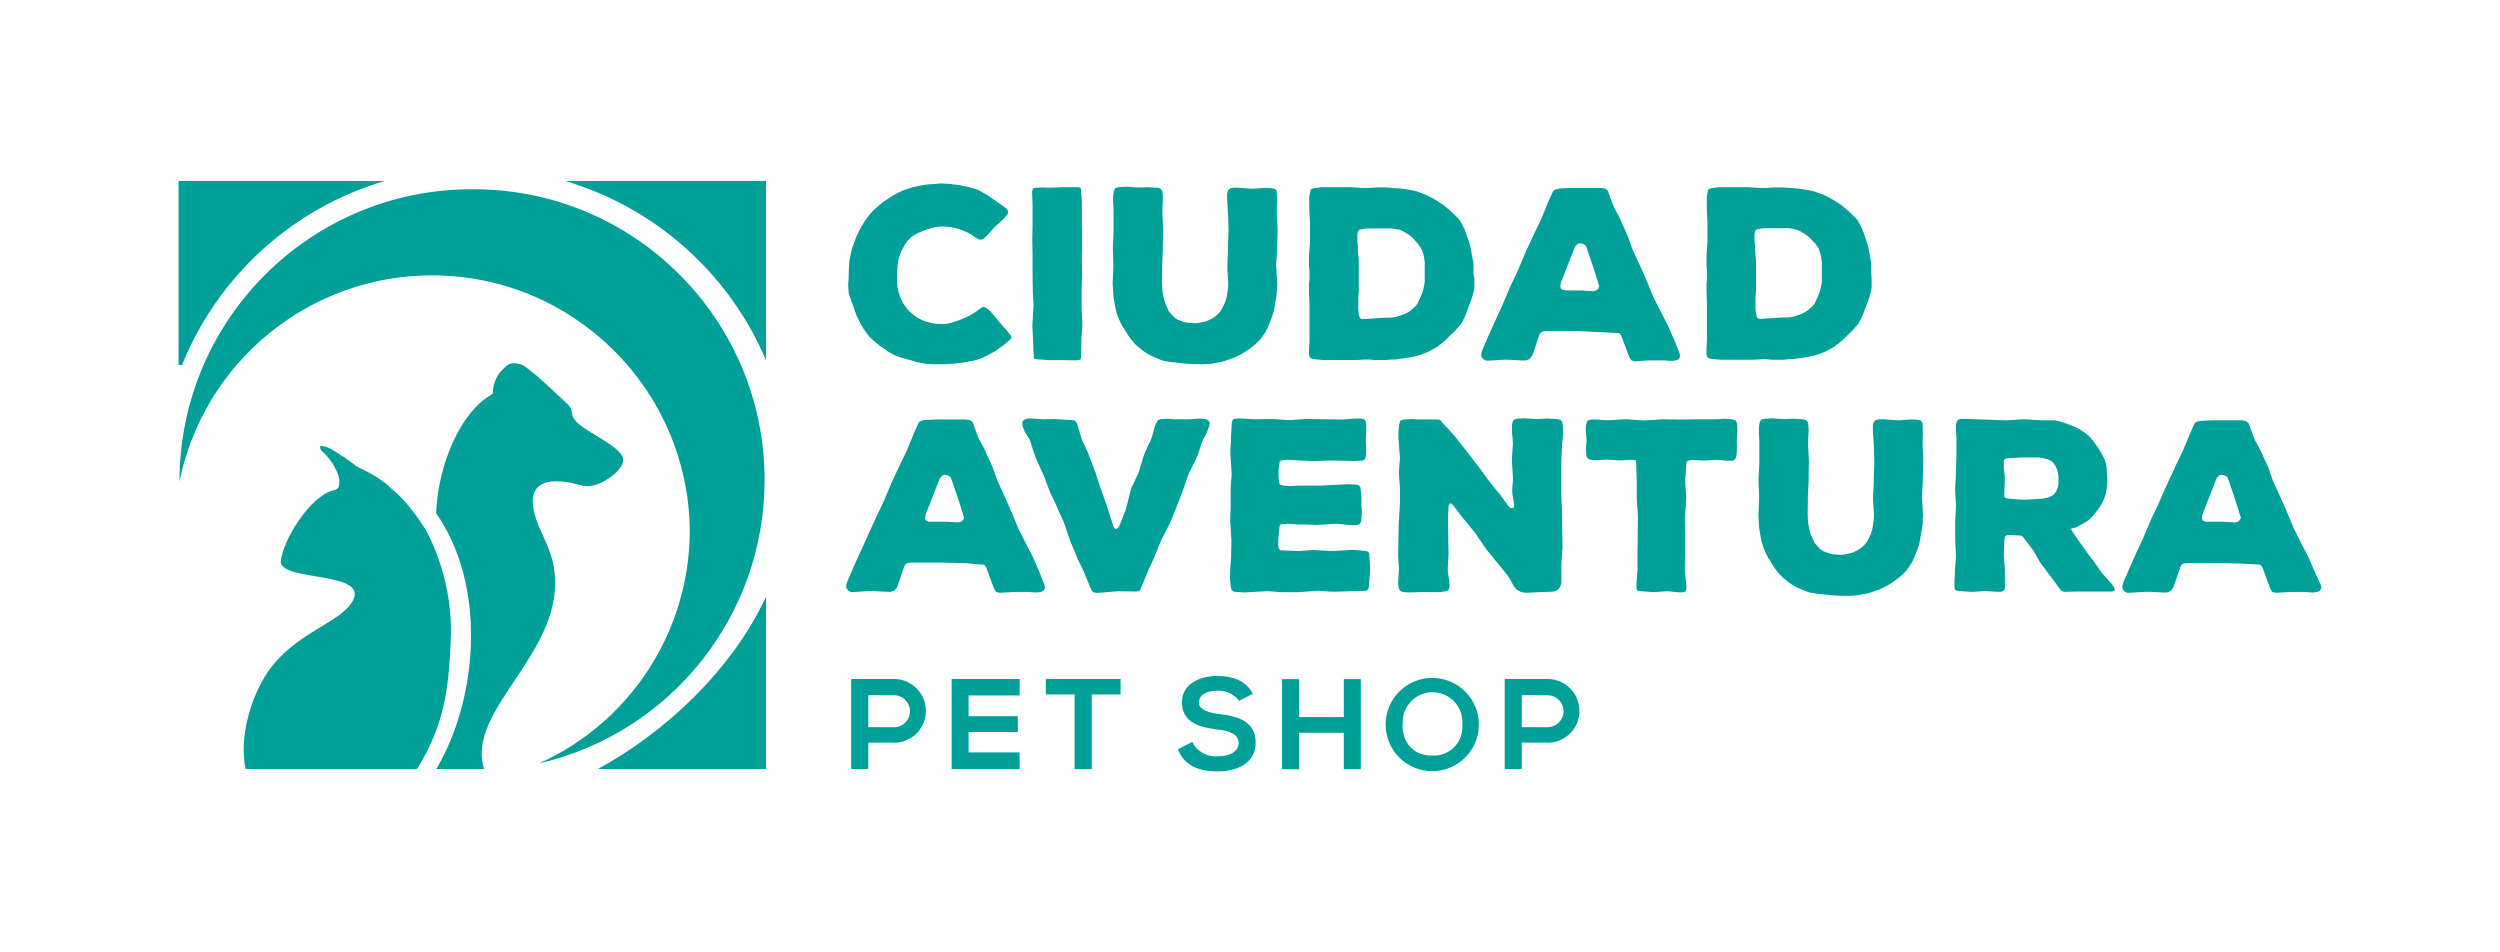
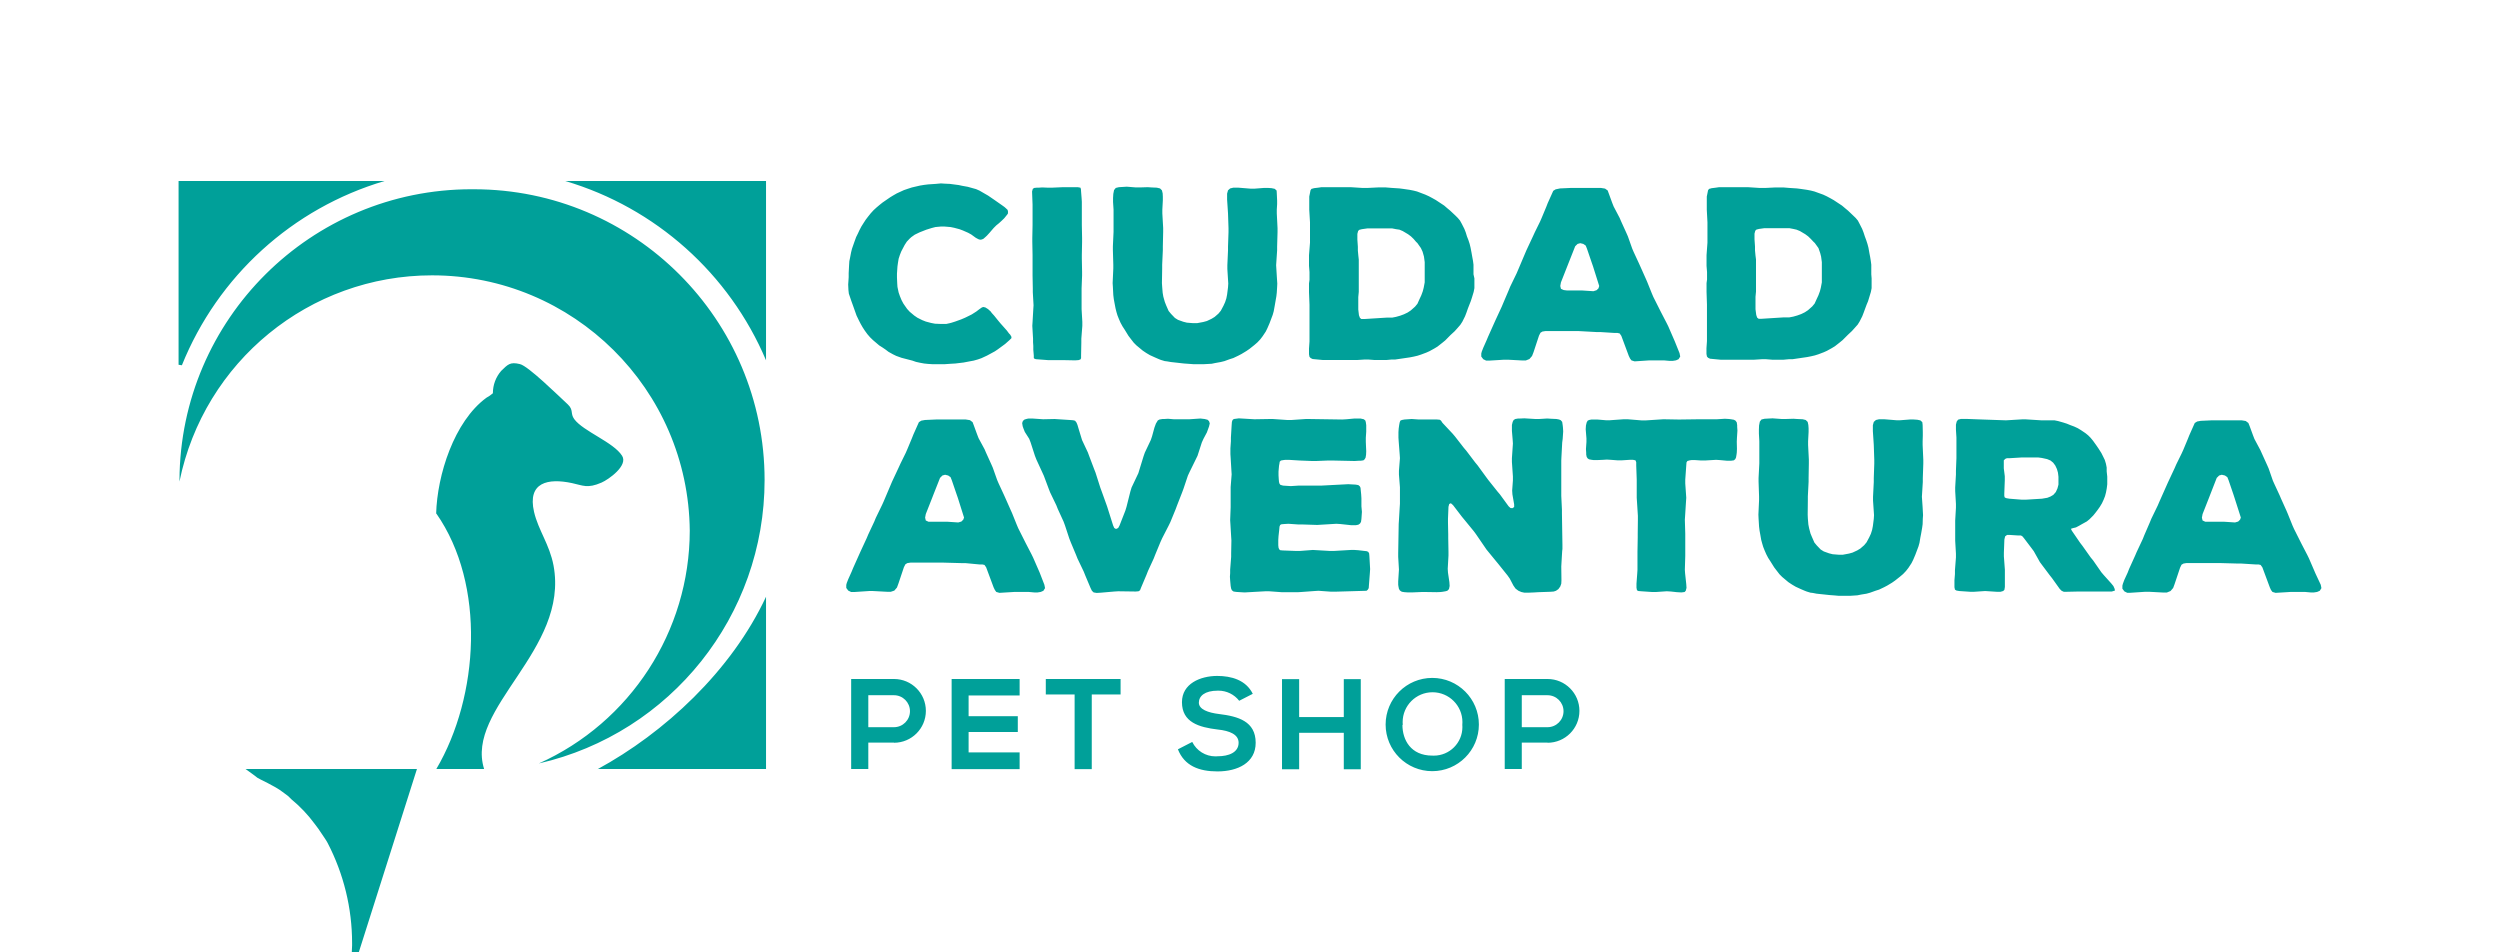
<svg xmlns="http://www.w3.org/2000/svg" xml:space="preserve" width="210mm" height="80mm" version="1.1" style="shape-rendering:geometricPrecision; text-rendering:geometricPrecision; image-rendering:optimizeQuality; fill-rule:evenodd; clip-rule:evenodd" viewBox="0 0 21000 8000">
  <defs>
    <style type="text/css"> .fil0 {fill:#00A099;fill-rule:nonzero} </style>
  </defs>
  <g id="Capa_x0020_1">
    <g>
-       <path class="fil0" d="M3971.14 1589.74c-2.86,-0.03 -6.76,-0.03 -9.75,-0.03 -1350.17,0 -2446.88,1091.03 -2453.77,2441.14 0,4.87 0,9.73 0,13.91 205.57,-1007.68 1092.64,-1731.9 2121.35,-1731.9 1187.85,0 2154.2,957.35 2165.03,2145.17 -1.13,844 -497.94,1609.64 -1267.76,1954.99 1109.34,-254.48 1896.3,-1242.44 1896.3,-2380.69 0,-1348.77 -1093.82,-2442.59 -2442.62,-2442.59 -2.68,0 -5.96,0 -8.65,0l-0.13 0zm0 0l0 0 0 0zm4524.87 1250.87l-16.01 16.02 -36.87 32.68 -23.66 17.41 -38.94 28.53 -23.67 15.98 -41.05 22.27 -25.74 13.91 -46.62 21.57 -29.89 10.43 -34.79 9.73 -34.11 6.29 -50.77 9.73 -70.26 8.33 -36.89 2.11 -50.09 3.47 -105.05 0 -34.78 -2.08 -34.08 -3.5 -34.1 -6.26 -34.79 -7.65 -29.9 -10.44 -91.14 -23.64 -44.54 -16.01 -25.74 -12.51 -38.94 -21.57 -23.67 -18.09 -26.42 -18.09 -28.53 -18.09 -52.2 -44.51 -24.35 -23.67 -22.24 -25.74 -22.27 -30.61 -18.09 -27.82 -15.99 -27.84 -14.62 -28.51 -20.17 -41.75 -29.92 -84.17 -14.62 -40.36 -20.17 -59.82 -3.47 -29.92 -2.1 -46.62 2.1 -29.93 2.08 -32 0 -34.08 3.47 -68.18 2.1 -32 6.26 -29.92 8.34 -43.83 7.65 -30.61 10.44 -29.92 9.75 -27.82 14.6 -40.34 13.93 -27.84 13.91 -29.9 15.99 -30.63 18.8 -29.9 18.09 -27.84 20.17 -26.43 22.27 -27.82 23.64 -25.74 24.35 -22.27 26.45 -22.28 24.35 -19.48 64.68 -44.52 26.45 -15.98 27.82 -16.02 60.53 -27.82 34.79 -11.83 32 -10.44 68.87 -16.01 34.1 -5.55 34.08 -4.18 62.6 -4.18 44.55 -4.15 30.6 2.07 44.52 2.08 74.44 9.76 28.53 6.25 46.62 8.34 70.26 19.48 28.53 12.52 44.51 25.74 27.85 16.01 52.85 36.19 62.63 43.83 22.25 15.99 11.83 10.43 14.62 13.91 3.47 16.02 -1.39 15.98 -12.52 16.02 -18.09 22.27 -22.27 21.56 -22.25 20.17 -22.27 18.09 -22.27 22.27 -34.08 39.65 -22.27 24.35 -10.44 9.73 -18.09 16.01 -13.91 6.26 -14.59 2.08 -13.94 -4.18 -22.24 -11.81 -38.29 -27.84 -26.42 -14.6 -44.52 -19.48 -27.84 -10.44 -44.52 -11.83 -30.61 -6.26 -50.09 -4.18 -32 0 -45.22 4.18 -32 8.36 -44.52 13.91 -29.92 11.83 -26.46 10.41 -40.33 19.49 -28.53 20.19 -13.91 12.52 -24.35 25.74 -18.09 27.82 -13.91 26.45 -14.62 27.82 -11.83 29.93 -10.41 32 -5.58 34.07 -4.18 29.93 -4.18 60.53 0 32 2.1 50.09 2.08 29.89 9.76 46.62 10.41 29.93 13.93 34.07 15.99 29.93 30.61 43.83 22.27 24.35 38.26 32 26.45 18.09 40.34 20.17 29.92 11.83 44.52 11.83 32.71 6.26 48.69 2.08 45.91 0 28.53 -6.26 15.99 -4.18 30.63 -9.73 50.09 -18.09 32.69 -13.91 29.92 -14.62 26.43 -13.2 38.25 -24.35 26.46 -20.19 20.16 -13.91 11.84 -4.18 18.09 4.18 22.27 13.91 22.24 20.19 8.36 11.81 20.17 22.27 32 39.65 20.17 24.35 54.98 61.92 18.07 24.35 9.75 9.73 10.44 18.09 0 11.83zm595.52 -135.65l0 32 -8.34 107.83 0 32 -2.1 110.62 0 21.57 -5.55 10.43 -16.01 5.58 -28.53 2.08 -102.97 -2.08 -125.22 0 -100.89 -7.65 -12.51 -4.18 -5.55 -5.58 0 -20.17 -4.18 -50.09 0 -32 -2.11 -30.6 0 -29.93 -6.26 -107.83 2.11 -32 6.26 -108.54 2.07 -32 -6.25 -109.91 0 -32 -2.08 -108.55 0 -172.51 -2.11 -109.94 0 -32 2.11 -108.52 0 -172.54 -4.18 -109.94 6.26 -22.24 11.83 -7.66 20.88 -2.1 15.98 0 29.93 -2.08 48.69 2.08 32 0 93.22 -4.15 125.24 0 22.27 4.15 4.15 11.83 1.4 22.27 4.18 52.17 2.07 32 0 196.21 2.11 108.52 0 32 -2.11 109.94 0 32 2.11 108.51 0 32 -4.18 108.55 0 173.91 6.26 108.54zm1633.51 -386.82l4.18 64 -1.4 29.93 -2.78 45.91 -3.47 30.6 -8.37 48.02 -5.54 32 -8.36 45.91 -8.34 29.92 -16.01 42.44 -10.44 27.82 -18.09 41.75 -13.91 28.53 -26.43 39.66 -20.17 26.42 -24.34 25.74 -25.75 22.27 -40.36 32.01 -26.42 18.09 -40.37 24.34 -26.42 13.91 -42.44 20.17 -30.63 9.76 -43.81 15.98 -30.63 7.66 -46.6 8.36 -29.92 6.26 -62.61 3.47 -93.24 0 -46.59 -3.47 -29.92 -2.11 -111.31 -12.51 -32 -5.55 -18.09 -2.11 -32.71 -9.73 -15.99 -6.25 -32.02 -13.94 -44.52 -20.17 -30.61 -18.09 -29.92 -20.17 -52.88 -43.83 -22.24 -22.27 -26.45 -34.08 -18.09 -23.66 -32 -52.17 -18.1 -27.82 -16.69 -30.63 -13.91 -32 -11.83 -29.9 -8.34 -27.84 -7.65 -30.61 -8.36 -43.83 -6.26 -34.08 -4.16 -34.11 -3.49 -68.18 -2.08 -32 5.57 -122.42 0 -32 -3.49 -121.77 0 -32.69 5.57 -121.74 0 -186.45 -4.18 -64 0 -34.11 2.1 -34.07 6.26 -32.01 14.6 -18.09 25.74 -6.25 66.79 -4.18 76.54 6.25 32.68 0 66.79 -2.07 29.92 2.07 46.62 2.08 26.43 6.29 16.01 15.98 6.26 25.74 1.39 28.53 0 29.93 -4.18 77.91 0 32 6.95 122.45 0 32 -2.77 121.74 0 32.69 -5.57 121.77 0 32 -2.08 122.42 2.08 32 4.18 50.09 5.55 32.03 12.54 44.52 11.81 29.92 20.19 45.91 20.17 24.35 32.71 34.08 25.72 16.01 44.54 15.99 30.6 7.65 52.17 4.18 32.71 0 52.17 -9.73 30.61 -8.36 38.28 -18.09 26.43 -15.99 32 -27.82 20.17 -24.37 22.27 -41.73 13.91 -30.61 10.44 -32 6.25 -32 7.66 -59.85 2.1 -32 -7.65 -122.45 0 -32 5.55 -124.53 0 -32 4.18 -121.74 0 -32 -4.18 -124.53 -2.08 -32 -5.58 -84.2 0 -50.09 7.66 -27.82 18.09 -15.98 26.45 -6.29 42.44 0 102.94 8.36 32.71 0 80.7 -6.26 32 0 30.6 2.08 26.46 5.58 15.98 14.59 1.4 23.66 2.78 60.53 0 29.93 -2.78 45.91 0 32 6.26 124.53 0 32 -3.48 121.74 0 32 -8.33 124.53 5.55 90.45zm1659.96 20.17l0 33.39 0 48.7 -6.26 32 -13.91 45.91 -10.44 32 -11.83 29.93 -12.51 32 -11.84 34.07 -11.83 30.61 -22.95 45.94 -16.7 25.74 -27.82 32 -20.17 22.27 -34.79 32 -43.83 44.52 -26.42 21.56 -39 30.63 -26.42 16.01 -40.37 22.28 -26.42 11.83 -44.52 16.69 -29.92 9.73 -32.71 7.66 -32 6.25 -123.14 18.09 -30.61 0 -44.51 4.18 -32 -0.02 -64.71 0 -52.88 -4.18 -32 0 -64.71 4.18 -50.09 0 -34.79 0 -30.61 0 -139.12 0 -29.92 0 -86.96 -8.36 -16.01 -7.65 -10.44 -10.44 -4.18 -21.56 0 -32.72 0 -16.01 4.18 -59.82 0 -27.82 0 -46.62 0 -29.92 0 -32 0 -32 0 -106.44 0 -32 -4.18 -105.76 0 -29.92 0 -44.52 4.18 -29.92 0 -34.08 0 -31.29 -4.18 -52.16 0 -34.08 0.03 -21.59 0 -34.08 8.36 -105.75 -0.03 -30.61 0 -105.76 0 -33.39 -6.26 -106.44 0 -78.59 0 -32 6.26 -30.61 4.18 -21.56 7.65 -11.83 22.27 -6.26 34.79 -4.18 27.82 -4.18 32.71 0 177.41 0 32.68 0 96.71 6.25 16.02 0 36.15 0 84.88 -4.18 30.61 0 32 0 50.77 4.18 64.71 4.19 32 4.18 52.88 7.65 32 6.26 30.61 7.65 69.57 26.42 30.61 13.91 29.92 16.02 28.53 16.01 69.58 45.91 25.74 22.27 24.35 20.17 44.51 41.75 20.17 20.17 18.09 21.56 14.62 26.43 22.27 43.83 11.84 30.61 9.72 32 12.52 32 10.44 32 7.65 32 8.36 43.83 5.58 32 6.26 34.08 4.18 32 0 48.01 0 32.71 7.62 34.08zm-459.86 171.83l13.91 -29.92 12.51 -34.08 7.66 -29.92 8.36 -44.52 0 -27.81 0 -45.91 0 -64 0 -32.01 -6.26 -46.62 -8.36 -29.92 -3.47 -11.83 -13.91 -29.9 -29.93 -42.44 -10.43 -9.73 -20.88 -24.37 -22.27 -21.56 -24.35 -18.09 -44.52 -26.43 -27.82 -11.83 -28.53 -4.18 -32 -6.26 -50.77 0 -34.08 0 -50.8 0 -44.52 0 -29.92 0 -44.52 6.26 -22.27 5.57 -9.73 9.73 -6.25 24.35 0 18.09 0 29.92 4.18 60.53 0 32 4.18 43.84 3.47 32 0 32 0 32 0 44.51 0 96 0 34.08 0 32 -4.18 43.84 0 28.52 0 45.91 0 29.93 5.57 48.01 8.36 22.27 11.84 9.73 24.34 0 187.85 -11.83 46.62 0 32 -6.26 34.79 -9.73 32 -11.83 30.61 -14.62 26.42 -17.38 36.18 -32 20.17 -24.35 18.75 -41.76zm2183.12 457.11l5.57 27.82 -13.91 22.27 -22.27 9.73 -26.43 4.18 -28.53 0 -46.62 -4.18 -29.92 0 -90.43 0 -125.24 8.36 -26.42 -8.36 -11.83 -16.02 -10.44 -21.56 -62.61 -168.36 -13.91 -20.17 -18.09 -4.18 -24.35 0 -121.06 -7.65 -32.68 0 -151.67 -8.34 -121.74 0 -29.92 0 -30.61 0 -92.53 0 -26.43 4.18 -16.01 9.73 -12.52 24.35 -45.91 139.15 -12.51 32 -22.27 25.74 -29.93 11.84 -32.71 0 -116.87 -6.26 -32.71 -0.03 -125.24 7.65 -25.75 0 -24.35 -11.83 -16.69 -22.27 0 -25.74 4.18 -16.02 12.51 -32 27.82 -62.6 12.52 -29.93 50.09 -112.01 12.52 -27.82 52.16 -112.7 12.52 -29.92 45.91 -107.83 12.52 -30.61 54.27 -112.01 11.83 -27.82 69.58 -164.19 56.35 -120.35 14.61 -32 44.52 -90.45 13.91 -32 38.26 -91.84 11.83 -30.61 36.87 -82.09 9.73 -21.56 20.16 -12.52 36.97 -7.62 92.53 -4.19 157.93 0 92.53 0 34.78 5.58 22.28 16.01 9.72 26.43 28.53 77.91 11.84 29.92 50.77 96.69 11.83 27.81 44.52 98.11 12.52 28.53 36.18 102.26 11.83 27.82 44.52 96 12.51 27.82 43.83 98.1 12.52 28.53 40.36 100.18 11.83 27.82 62.61 124.53 48.7 93.93 13.91 27.81 54.95 126.61 40.37 100.24zm-674.82 -564.94l-8.36 -26.42 -43.84 -139.15 -10.44 -29.93 -40.36 -118.27 -10.44 -25.74 -20.16 -13.91 -25.75 -6.26 -22.27 6.26 -20.17 19.48 -54.95 139.15 -11.83 29.93 -52.88 134.25 -5.58 30.61 5.58 23.67 22.95 10.44 27.82 3.47 127.35 0 94.6 6.25 26.43 -8.36 16.01 -15.3 6.29 -20.17zm2288.16 -64l0 33.39 0 48.7 -6.26 32 -13.91 45.91 -9.73 32 -12.51 29.93 -11.84 32 -12.51 34.07 -11.83 30.61 -22.28 43.83 -16.01 25.74 -28.53 32.01 -20.17 22.27 -34.07 32 -44.52 44.51 -26.43 21.56 -38.25 29.93 -26.43 16.01 -40.36 22.27 -26.43 11.83 -43.83 16.7 -30.61 9.73 -32.71 7.65 -32 6.26 -123.13 18.09 -29.93 0 -44.51 4.18 -32.74 0 -64.71 0 -52.17 -4.18 -32.71 0.03 -64.71 4.18 -50.09 0 -34.79 0 -29.92 0 -139.12 -0.03 -30.61 0 -86.96 -8.36 -16.01 -7.65 -9.73 -10.44 -4.18 -21.56 0 -32.71 0 -16.02 4.18 -59.82 0 -27.81 0 -46.62 0 -29.93 0 -32 0 -32 0 -106.44 0 -32 -3.47 -105.75 0 -29.93 0 -44.51 4.18 -29.93 0 -34.07 -0.02 -28.51 -4.19 -52.16 0 -34.08 0.03 -21.59 0 -34.08 7.65 -105.75 0 -30.61 0 -105.76 0 -33.39 -5.57 -106.44 0 -78.59 0 -32 6.26 -30.61 4.18 -21.56 8.36 -11.83 22.27 -6.26 34.08 -4.18 27.82 -4.18 32 0 177.41 0 32.68 0 96.71 6.25 16.7 0 36.18 0 84.17 -4.18 30.6 0 32.71 0 50.09 4.18 64.71 4.19 32.71 4.18 52.17 7.65 32.71 6.26 29.93 7.65 73.04 26.42 29.92 13.91 29.93 16.02 28.53 16.01 69.57 45.91 26.43 22.27 24.35 20.17 43.83 41.75 20.88 20.17 18.09 21.56 13.91 26.43 22.27 43.83 11.83 30.61 10.44 32 11.83 32 10.44 32 8.36 32 7.65 43.83 6.26 32 5.58 34.08 4.18 32 0 48.01 0 32.71 2.68 34.08zm-460.55 171.83l13.91 -29.92 12.52 -34.08 7.65 -29.92 8.36 -44.52 0 -27.81 0 -45.91 0 -64 0 -32.01 -6.25 -46.62 -7.66 -29.92 -4.18 -11.83 -10.44 -29.9 -30.6 -42.44 -10.44 -9.73 -22.96 -24.37 -22.27 -21.56 -24.35 -18.09 -44.51 -26.43 -28.53 -11.83 -27.82 -6.26 -32.71 -6.26 -50.78 0 -34.07 0 -50.12 0 -44.52 0 -30.6 0 -44.52 6.26 -22.27 5.58 -9.73 9.72 -6.26 24.35 0 18.09 0 29.93 4.18 60.53 0 32 4.18 43.83 4.18 32 0 32 0 32 0 44.52 0 96 0 34.07 0 32.01 -4.18 43.83 0 28.53 0 45.91 0 29.92 6.26 48.01 7.65 22.28 12.52 9.72 24.35 0 187.84 -11.83 45.91 0 32.71 -6.26 34.08 -9.73 32.71 -11.83 29.93 -14.62 26.42 -17.38 36.18 -32 20.17 -24.35 18.06 -39.68zm-6488.16 2402.28l5.57 27.82 -13.91 22.28 -22.27 9.72 -26.42 4.19 -27.85 0 -46.62 -4.19 -30.6 0 -90.43 0.03 -125.24 7.65 -26.43 -7.65 -11.83 -16.7 -10.44 -21.56 -62.61 -168.36 -13.91 -20.17 -18.09 -4.18 -24.34 0 -118.28 -11.15 -32.71 0 -151.66 -4.18 -121.06 0 -29.9 0 -30.61 0 -95.31 0 -26.43 4.18 -16.01 9.73 -12.52 24.35 -46.62 139.15 -11.83 32 -22.27 25.74 -29.21 9.76 -32.71 0 -116.88 -6.26 -32.69 -0.03 -125.24 8.36 -25.74 0 -24.35 -11.83 -16.69 -22.27 0 -25.74 4.18 -16.02 12.51 -32 27.82 -61.92 12.52 -30.61 50.09 -112.01 12.51 -27.82 52.17 -112.7 12.52 -29.92 50.85 -108.52 12.52 -30.6 54.27 -112.02 12.52 -27.82 69.57 -164.18 56.35 -120.35 14.62 -32 44.52 -90.45 13.91 -32 38.25 -91.85 11.84 -29.92 36.86 -82.8 9.73 -21.56 20.17 -12.52 30.6 -5.57 92.53 -4.18 157.95 0.02 92.53 0 34.79 5.58 22.27 16.69 9.73 25.75 28.53 77.91 11.83 30.6 50.78 93.93 11.83 27.82 44.52 98.1 12.51 28.53 36.18 102.26 11.84 27.82 44.51 96 12.52 27.82 43.83 98.79 12.52 27.82 40.36 100.18 11.83 27.82 62.61 124.53 48.7 93.92 13.91 28.53 54.95 125.92 39.68 102.31zm-674.82 -564.9l-8.36 -26.43 -43.83 -139.15 -10.44 -29.92 -40.36 -118.27 -10.44 -25.75 -20.17 -13.91 -25.74 -6.25 -22.27 6.25 -20.17 20.17 -54.96 139.15 -11.83 30.61 -52.88 134.26 -5.57 29.92 5.57 23.66 22.27 10.44 28.53 0 127.32 0 94.61 6.26 26.42 -7.65 16.02 -16.01 6.28 -17.38zm2064.14 -791.73l-6.26 26.46 -6.26 17.38 -11.83 32.71 -28.51 53.56 -13.93 30.6 -36.16 112.02 -14.62 29.92 -52.16 106.44 -13.94 29.92 -36.86 109.91 -11.84 32 -42.44 108.55 -11.8 32 -44.55 108.51 -14.59 29.93 -54.27 105.75 -13.91 30.61 -44.54 107.83 -12.52 32 -47.99 104.37 -12.54 32 -45.91 108.51 -8.33 21.56 -12.55 8.37 -23.63 2.07 -147.49 -2.07 -32.71 2.07 -112.7 9.76 -34.79 2.08 -25.74 -4.18 -14.62 -13.91 -11.83 -24.35 -44.52 -105.76 -11.83 -29.9 -52.85 -110.62 -11.83 -29.92 -44.55 -106.44 -12.51 -32 -36.18 -109.94 -11.81 -32 -48.72 -106.44 -11.81 -29.89 -52.88 -109.94 -11.83 -30.61 -40.36 -107.83 -14.59 -32 -48.02 -104.36 -12.51 -32 -36.18 -112.02 -11.84 -30.6 -36.86 -57.74 -11.83 -29.93 -6.26 -18.09 -4.18 -26.42 6.25 -18.09 13.94 -11.84 22.25 -6.26 12.54 -2.07 29.89 0 91.14 6.26 96.71 -2.08 129.4 8.33 26.45 2.08 15.99 4.18 11.83 15.3 8.36 20.2 8.34 28.5 20.16 66.11 9.76 32 48.7 103.65 11.83 32 40.33 106.44 12.52 32.03 40.36 126.6 11.83 32 44.52 123.85 50.8 160.68 9.73 21.59 14.62 8.34 18.09 -8.34 11.81 -21.59 48.69 -124.53 9.76 -32 32.68 -130.07 9.76 -32 57.03 -120.38 9.76 -32 34.07 -110.62 10.44 -29.9 50.09 -105.75 10.44 -30.61 20.17 -73.76 12.54 -34.07 15.99 -26.46 13.91 -7.65 24.35 -4.15 13.91 0 32.71 -2.11 50.09 4.19 129.39 0 93.24 -6.26 36.18 4.18 24.35 6.26 11.81 11.8 6.26 18.09zm1346.9 1224.45l-2.1 32 -8.34 108.55 -1.39 19.45 -8.34 13.94 -10.44 8.34 -264.39 7.65 -32.68 0 -106.44 -7.65 -32.71 2.07 -105.05 7.68 -32 2.08 -139.83 0 -104.36 -7.65 -32.69 0 -173.93 9.73 -68.19 -4.16 -24.34 -3.5 -13.91 -10.44 -6.26 -13.91 -4.18 -22.24 -4.18 -45.94 -2.08 -32 2.08 -29.92 0 -29.9 8.36 -106.44 0 -32 2.08 -106.46 -2.08 -32 -6.26 -105.73 -2.1 -32.71 4.18 -107.84 0 -170.44 8.33 -106.44 -2.07 -32 -6.26 -105.75 -2.08 -32 0 -48.7 4.15 -59.84 0 -29.9 6.26 -104.36 2.11 -27.82 5.57 -16.02 10.41 -8.33 16.02 -2.11 26.42 -3.47 130.82 7.66 123.82 -2.08 32 0 121.06 8.33 32.68 0 121.06 -8.33 32 0 274.8 4.15 34.79 -2.07 68.18 -6.26 50.8 0 27.82 6.26 12.52 10.43 4.18 13.91 3.47 25.75 0 54.27 -3.47 50.09 0 34.08 2.08 50.09 1.39 29.92 -1.39 29.92 -4.16 24.35 -8.36 13.91 -9.73 8.34 -24.35 3.49 -16.7 0 -32 2.08 -189.95 -4.18 -32 0 -102.94 4.18 -32.71 0 -105.04 -4.18 -90.46 -5.57 -30.6 0 -16.02 2.1 -20.17 3.47 -10.43 10.44 -1.4 11.83 -4.15 22.25 -4.18 48.01 0 32 2.07 34.1 2.11 22.25 4.15 13.91 7.65 9.75 22.28 6.26 64.71 4.18 64.68 -4.18 191.32 0 226.81 -11.83 62.61 3.5 22.27 4.15 11.83 9.76 6.26 12.51 2.08 21.56 3.47 34.11 2.1 34.08 0 66.1 4.16 46.59 -4.16 59.85 -3.49 24.35 -8.34 13.91 -13.91 9.73 -20.19 4.18 -41.05 0 -90.42 -9.73 -32.71 -2.11 -161.4 9.76 -129.39 -4.18 -32 0 -80.73 -5.58 -34.76 2.11 -23.66 2.08 -10.44 5.57 -5.58 13.91 -2.76 29.92 -5.57 50.09 -2.08 32 0 44.52 2.08 20.17 5.57 13.91 8.34 7.68 22.27 2.07 111.3 4.18 32 0 109.23 -8.36 143.33 8.36 32 0 143.99 -8.36 29.92 0 30.61 2.11 72.36 8.33 12.52 5.57 7.65 12.52 2.1 21.56 6.26 110.62zm1607.09 -944.07l-1.4 32 0 297.07 5.55 116.17 0 32 4.18 264.39 0 34.08 -2.08 16.01 -2.1 34.08 -5.55 96 1.4 116.2 -1.4 28.53 -8.36 23.63 -15.99 22.28 -20.19 13.91 -18.78 6.25 -27.81 2.11 -102.97 3.47 -32.71 2.08 -50.09 2.1 -32.69 0 -25.74 -5.58 -24.35 -10.43 -24.35 -18.1 -18.09 -25.74 -30.6 -58.42 -18.1 -25.75 -78.62 -98.1 -20.16 -24.35 -78.62 -96 -18.09 -26.45 -70.97 -103.65 -18.09 -24.35 -78.62 -96 -20.17 -24.35 -75.12 -98.11 -18.09 -15.98 -13.91 6.26 -6.29 23.63 -4.15 100.19 0 32 2.07 100.18 0 32.02 2.08 112.7 0 32 -6.26 112.02 2.11 32 11.8 79.98 2.11 32.03 -5.58 26.43 -13.91 13.91 -14.62 4.18 -24.35 4.18 -15.98 2.07 -34.11 1.4 -93.21 -1.4 -32 0 -82.8 3.48 -32.69 0 -29.92 -2.08 -22.27 -3.47 -15.99 -10.44 -8.36 -13.91 -4.15 -20.2 -2.11 -13.91 0 -29.92 4.18 -66.08 2.08 -32 -6.26 -106.44 0 -32 4.18 -244.19 2.08 -32 6.26 -106.47 2.1 -32 0 -138.44 -8.36 -106.44 0 -32 8.36 -105.75 -2.1 -32 -8.34 -108.52 -2.07 -32 0 -45.94 2.07 -30.6 4.19 -29.9 4.15 -21.59 5.57 -14.59 12.52 -5.58 22.27 -4.18 60.53 -4.15 60.53 4.15 151.67 0 23.64 2.11 10.43 7.65 11.84 18.09 84.88 90.42 20.16 23.67 75.15 96.68 20.17 23.67 74.44 98.1 20.17 24.35 73.04 100.18 18.09 24.35 76.55 96 20.16 23.67 73.05 100.18 16.01 14.59 15.99 1.4 14.62 -9.73 0 -22.27 -14.62 -84.17 -2.08 -32 6.26 -85.59 0 -32.68 -8.36 -121.77 0 -32 8.36 -122.43 -2.08 -32 -6.28 -74.44 0 -50.09 6.28 -25.74 8.34 -16.02 13.91 -8.33 24.35 -4.18 18.09 0 34.1 -1.4 91.14 5.58 32.68 0 68.18 -4.18 30.61 2.07 45.94 2.11 22.24 4.15 14.62 6.26 11.83 13.94 4.16 27.82 2.1 18.09 2.08 34.07 -4.18 61.93 -4.16 32 -6.25 118.27zm1474.19 -155.85l-1.39 29.93 1.39 59.84 -1.39 32 -2.11 15.99 -4.15 24.35 -6.26 13.91 -11.83 10.44 -24.35 3.49 -32.71 0 -60.53 -5.57 -32 -2.1 -93.21 5.57 -32.01 0 -50.8 -3.47 -29.89 0 -14.62 2.08 -20.17 5.57 -7.65 11.83 -2.11 26.43 -8.33 118.27 0 32 8.33 120.35 -2.07 32 -7.65 120.38 -2.11 32 3.5 118.27 0 184.35 -3.5 118.27 2.11 29.92 9.72 89.75 2.11 32 -6.26 24.35 -9.75 10.43 -26.43 3.48 -38.29 -2.08 -50.77 -5.58 -34.08 -2.07 -91.13 6.25 -32.03 0 -91.14 -6.25 -24.35 -2.11 -11.8 -6.26 -4.18 -21.56 0 -34.07 6.26 -84.2 2.07 -32 0 -150.96 2.11 -119.66 0 -32 1.39 -118.27 0 -32 -7.65 -120.38 -2.1 -32 0 -152.35 -4.19 -118.27 0 -27.82 -6.25 -16.01 -20.17 -4.18 -29.92 0 -64.69 4.18 -36.18 0 -54.96 -4.18 -34.1 -2.08 -34.08 2.08 -46.62 2.1 -30.6 0 -16.02 -2.1 -22.24 -4.16 -11.83 -7.65 -8.37 -12.54 -4.15 -20.17 0 -13.91 -2.1 -32 4.18 -59.85 0 -29.89 -6.26 -76.55 2.08 -32 6.25 -25.74 8.37 -14.59 11.83 -5.58 20.17 -4.18 46.62 0 74.44 6.26 32.68 0 116.88 -8.33 32.71 0 118.95 9.72 32 0 149.59 -9.72 117.57 2.07 32 0 151.66 -2.07 149.59 0 66.08 -4.19 34.79 2.11 16.01 2.08 24.35 4.18 13.91 7.65 10.44 14.59 3.47 23.67 0 13.91 2.1 30.6 -4.18 64zm1559.76 583l3.49 64.03 -2.1 29.9 -1.39 45.93 -4.16 30.61 -8.36 47.99 -6.26 32 -7.65 45.93 -8.36 29.9 -15.99 42.44 -10.44 27.84 -18.09 42.44 -13.91 27.82 -26.42 40.36 -20.2 25.75 -24.35 25.74 -26.42 22.24 -40.36 32 -25.75 18.09 -40.33 24.35 -26.45 13.91 -42.44 20.2 -30.61 9.73 -44.52 16.01 -29.92 8.33 -46.62 7.66 -30.61 6.25 -62.6 4.18 -92.53 0 -46.62 -4.18 -29.9 -2.07 -111.33 -11.84 -32 -6.25 -18.77 -2.08 -32 -9.76 -16.02 -6.25 -32.68 -13.91 -43.83 -20.17 -30.61 -18.09 -30.63 -20.2 -52.17 -43.8 -22.27 -22.27 -26.43 -34.11 -18.09 -23.64 -32.71 -52.19 -18.06 -27.82 -16.02 -30.61 -13.91 -32 -11.83 -29.92 -8.33 -27.82 -8.37 -30.61 -7.65 -43.83 -6.26 -34.1 -4.18 -34.08 -4.18 -68.18 -1.39 -32 5.57 -122.46 0 -31.29 -4.18 -122.45 0 -32 6.29 -122.45 0 -186.45 -3.5 -64.01 0 -34.07 1.39 -34.11 6.26 -32 13.91 -18.09 26.45 -6.26 66.79 -3.47 76.52 5.58 32.71 0 66.08 -2.11 30.63 2.11 46.59 2.08 25.74 6.25 16.7 16.02 5.58 25.74 2.07 28.5 0 29.93 -4.18 77.91 0 32 6.29 122.45 0 32 -2.11 122.45 0 32 -6.26 122.45 0 31.29 -1.39 122.46 1.39 32 4.19 50.09 6.25 32 11.84 44.52 12.51 29.92 20.17 45.91 20.19 24.35 32.69 34.1 25.74 15.99 44.52 16.01 30.63 7.65 52.17 4.18 32.71 0 52.17 -9.75 29.92 -8.34 38.94 -18.09 26.45 -16.01 32 -27.82 20.17 -24.35 22.27 -41.75 13.91 -29.9 10.44 -32.71 6.26 -32 7.65 -59.82 2.08 -32 -8.34 -122.45 0 -32 6.26 -123.85 0 -32.68 4.18 -121.75 0 -32.02 -4.18 -124.53 -2.08 -32 -5.57 -84.17 0 -50.09 7.65 -27.82 18.09 -16.02 26.43 -6.25 42.44 0 102.96 8.33 32.01 0 81.4 -6.26 32 0 30.61 2.11 25.74 5.54 16.01 14.62 2.77 23.67 1.39 60.5 0 29.93 -1.39 45.91 0 32 5.57 124.53 0 32.02 -4.18 121.75 0 32.68 -7.65 123.85 6.26 90.42zm1615.44 697.12l-26.42 8.36 -139.15 -0.03 -111.31 0 -32.02 0 -94.61 2.11 -26.45 0 -18.09 -8.36 -16.02 -16.02 -64.71 -90.45 -18.77 -23.67 -64.68 -86.21 -18.1 -24.35 -51.48 -91.85 -18.09 -24.35 -65.39 -86.27 -13.91 -16.01 -11.84 -5.58 -24.35 0 -64.71 -4.18 -26.42 0 -16.01 11.83 -6.26 26.43 -4.18 109.91 0 32 8.36 112.01 0 32.71 0 48.02 0 32 0 32 -4.18 24.35 -10.44 9.73 -21.56 6.25 -32.69 0.06 -96.71 -6.26 -93.21 6.26 -32 0 -92.53 -6.29 -23.67 -4.18 -12.51 -7.65 -4.18 -20.17 0 -28.53 0 -29.92 4.18 -52.17 0 -32 8.36 -107.83 0 -31.29 -6.26 -108.54 0 -32.01 0 -106.43 -0.03 -31.32 6.26 -107.83 0.03 -31.29 -6.26 -108.55 -0.03 -30.6 6.26 -107.84 0 -32.71 4.18 -105.75 0 -31.98 0 -108.54 0 -32 -4.18 -66.11 0 -29.92 0 -11.83 6.26 -26.43 11.83 -16.01 24.35 -6.26 16.02 0 29.92 0 91.13 3.47 240.73 8.36 139.15 -8.36 25.03 0.03 132.89 8.36 75.81 0 34.79 0 30.6 6.26 41.76 11.83 30.61 9.73 30.6 12.52 32 11.83 29.93 13.91 26.42 16.01 38.26 25.74 22.27 18.09 20.17 20.17 20.17 24.35 28.53 39.65 18.09 26.43 24.35 38.26 13.91 27.82 14.62 29.92 9.72 32 6.26 32 0 32 4.87 44.52 0 32 0 32 -4.18 34.07 -6.26 34.08 -8.36 32 -11.84 29.93 -13.91 29.92 -18.09 29.92 -18.77 26.43 -18.09 23.66 -18.09 22.27 -32 32 -22.27 18.09 -40.37 22.28 -24.34 13.91 -26.43 13.9 -26.43 6.26 -16.01 5.58 8.36 16.69 69.58 101.58 18.77 24.35 69.58 98.1 20.16 24.35 69.58 100.18 20.17 23.67 62.6 69.57 18.09 22.27 9.73 21.56 3.55 16.02zm-612.23 -771.56l44.51 -7.65 26.43 -10.44 23.66 -13.91 20.88 -23.66 13.91 -30.61 8.36 -32 0 -32 0 -34.08 -4.18 -34.07 -8.36 -29.93 -13.91 -29.92 -18.09 -24.35 -22.27 -18.09 -28.53 -11.83 -44.52 -9.73 -32 -4.18 -100.86 0 -32.69 0 -102.97 6.26 -24.35 0 -13.9 5.57 -12.52 12.52 0 21.56 0 45.91 4.18 32.71 4.18 33.39 0 34.08 -4.18 110.62 0 21.56 4.18 12.52 13.91 5.57 24.35 4.18 105.04 8.36 32.01 0 137.73 -8.36zm2341.06 723.54l5.58 27.82 -13.91 22.28 -22.27 9.72 -26.43 4.19 -27.85 0 -46.62 -4.19 -30.6 0 -91.85 0.03 -125.24 7.65 -26.42 -7.65 -12.52 -16.7 -9.73 -21.56 -62.61 -168.36 -14.62 -20.17 -17.38 -4.18 -24.35 0 -121.74 -7.65 -32.02 -0.03 -151.67 -4.18 -121.06 0 -29.9 0.03 -30.6 0 -93.24 0 -25.75 4.18 -16.69 9.73 -11.84 24.35 -46.61 139.15 -11.84 32 -22.27 25.74 -30.61 12.52 -32 0 -117.56 -6.26 -32 0 -125.24 8.36 -26.42 0 -23.67 -11.83 -16.7 -22.28 0 -25.74 4.18 -16.01 11.84 -32 28.53 -61.92 11.83 -30.61 50.77 -112.01 11.84 -27.82 52.87 -112.7 11.84 -29.92 46.62 -107.84 12.51 -30.6 54.27 -112.02 11.84 -27.82 73.04 -164.18 56.35 -120.35 13.91 -32 44.52 -90.45 14.62 -32 38.26 -91.85 11.83 -29.92 36.86 -82.8 9.73 -21.56 20.17 -12.52 30.61 -5.57 92.53 -4.19 157.24 0.03 93.21 0 34.08 5.58 22.27 16.69 10.44 25.74 28.53 77.91 11.83 30.61 50.09 93.92 12.52 27.82 44.51 98.11 12.52 28.53 35.47 102.26 12.52 27.82 44.51 96 11.83 27.82 44.52 98.78 11.83 27.82 40.37 100.19 12.51 27.81 62.61 124.53 48.7 93.93 13.91 28.53 54.27 125.92 44.59 95.34zm-671.37 -564.9l-8.36 -26.43 -44.52 -139.15 -9.73 -29.92 -40.36 -118.27 -10.44 -25.75 -20.17 -13.91 -26.42 -6.25 -22.27 6.25 -20.17 20.17 -54.27 139.15 -11.84 30.61 -52.87 134.26 -5.58 29.92 5.58 23.66 22.27 10.44 28.53 0 127.31 0 94.61 6.26 26.43 -7.65 16.01 -16.01 6.26 -17.38zm-11313.55 1890.22l-215.67 0 0 221.92 -144.01 0 0 -756.22 359.68 0c147.93,0 267.86,119.93 267.86,267.83 0,147.91 -119.93,267.84 -267.84,267.84l-0.02 -1.37zm-215.67 -129.39l215.67 0c74.15,-0.03 134.28,-60.17 134.28,-134.29 0,-74.12 -60.13,-134.26 -134.26,-134.26l-215.69 0 0 268.55zm1271.05 352.02l-571.17 0 0 -756.93 571.17 0 0 138.44 -428.55 0 0 173.94 413.24 0 0 132.89 -413.24 0 0 171.12 428.55 0 0 140.54zm461.93 -626.83l-242.09 0 0 -130.1 628.23 0 0 130.1 -242.12 0 0 626.83 -144.02 0 0 -626.83zm1382.38 52.88c-41.78,-53.64 -105.97,-85.01 -173.94,-85.01 -2.29,0 -4.65,0.05 -6.91,0.11 -107.15,0 -157.93,44.51 -157.93,100.86 0,56.35 77.91,84.17 169.76,95.32 159.32,19.48 307.51,60.53 307.51,241.41 0,168.36 -150.95,240.72 -320.71,240.72 -155.85,0 -278.27,-47.3 -332.55,-185.74l120.35 -61.92c36.45,74.22 112.04,121.29 194.77,121.29 6.73,0 13.49,-0.31 20.16,-0.92 89.75,0 174.62,-31.32 174.62,-113.41 0,-69.57 -74.43,-100.86 -176.01,-111.3 -155.85,-18.78 -299.86,-59.82 -299.86,-229.58 0,-155.84 154.45,-219.84 294.97,-220.53 118.96,0 242.12,33.4 299.86,150.27l-114.09 58.43zm878.68 575.35l0 -306.12 -374.99 0 0 306.12 -144.01 0 0 -756.94 144.01 0 0 318.64 374.99 0 0 -318.64 142.62 0 0 756.94 -142.62 0zm1134.71 -375.7c0,216.25 -175.41,391.66 -391.69,391.66 -216.27,0 -391.68,-175.41 -391.68,-391.68 0,-216.27 175.41,-391.68 391.68,-391.68 216.28,0 391.69,175.41 391.69,391.68l0 0.02zm-642.14 3.5c0,124.53 69.58,257.42 250.45,257.42 4.34,0.21 8.84,0.32 13.23,0.32 132.52,0 240.02,-107.49 240.02,-240.02 0,-6.15 -0.24,-12.33 -0.71,-18.46 0.65,-7.57 1.02,-15.25 1.02,-22.87 0,-138.68 -112.46,-251.14 -251.14,-251.14 -138.67,0 -251.13,112.46 -251.13,251.14 0,7.62 0.36,15.3 1.05,22.87l-2.79 0.74zm0 0l0 0 0 0zm1218.88 148.17l-216.38 0 0 221.92 -143.3 0 0 -756.22 359.68 0c147.9,0 267.83,119.93 267.83,267.83 0,147.91 -119.93,267.84 -267.83,267.84l0 -1.37zm-216.38 -129.39l216.38 0c74.12,-0.03 134.26,-60.17 134.26,-134.29 0,-74.12 -60.14,-134.26 -134.26,-134.26l-216.38 0 0 268.55zm-7763.39 351.31l1415.09 0 0 -1447.05c-292.21,626.14 -855.73,1144.43 -1415.06,1448.45l-0.03 -1.4zm0 0l0 0 0 0zm-3519.55 -4939.5l0 1543.77 27.82 4.18c301.57,-748.44 929,-1319.4 1702.98,-1547.92l-1730.8 -0.03zm3247.54 0c758.98,224.27 1378.35,777.68 1687.07,1506.33l0.03 -1506.33 -1687.1 0zm-1245.31 4939.5l-1439.4 0c-54.96,-262.28 39.65,-596.22 183.66,-810.49 214.28,-317.93 571.88,-405.59 695.7,-570.49 215.67,-289.42 -573.95,-186.45 -584.39,-358.99 19.48,-194.11 253.92,-556.58 443.85,-601.78 32,-7.65 44.51,-17.38 47.3,-49.4 1.03,-7.39 1.53,-14.86 1.53,-22.33 0,-21.93 -4.29,-43.65 -12.63,-63.92 -25.32,-66.26 -64.76,-126.4 -115.45,-176.01 -19.49,-19.49 -38.97,-29.22 -32,-60.53 50.77,-6.97 144.01,57.74 181.58,83.48 9.73,6.26 11.13,5.58 21.57,12.52l79.3 57.74c6.86,4.55 13.41,9.73 19.43,15.33 12.52,10.44 148.88,69.57 212.2,119.67l39.65 29.21c13.91,9.73 22.27,22.27 35.47,33.39 73.1,60.11 138.65,129.63 194.76,205.91 22.27,28.53 38.26,50.78 57.06,80.02 18.8,29.24 35.47,50.09 51.49,80.01 134.75,259.71 205.38,548.21 205.38,840.95 0,6.47 0,13.14 0,19.61 -16.7,450.14 -48.01,751.36 -285.92,1138.18l-0.14 -2.08zm0 0l0 0 0 0zm161.4 -2144.85c8.36,-322.82 150.27,-775.03 422.29,-974 19.46,-10.39 37.7,-23.06 54.3,-37.55 0,-0.58 0,-1.13 0,-1.68 0,-68.42 24.74,-134.52 69.57,-186.17 55.67,-53.56 73.76,-77.91 157.92,-57.05 69.58,16.01 321.43,264.36 402.12,338.8 50.09,48.01 18.78,74.44 53.57,123.14 75.83,102.96 330.46,194.1 402.12,308.19 52.16,82.09 -112.7,198.97 -173.23,225.42 -118.96,51.49 -155.14,23.67 -246.98,4.18 -201.05,-43.12 -377.07,-8.36 -319.32,242.12 35.47,152.35 130.1,273.41 163.49,449.43 132.84,711.71 -744.44,1195.92 -583.02,1710.02l-401.44 0c359,-609.45 417.43,-1549.34 0,-2146.25l-1.39 1.4zm0 0l0 0 0 0z" />
+       <path class="fil0" d="M3971.14 1589.74c-2.86,-0.03 -6.76,-0.03 -9.75,-0.03 -1350.17,0 -2446.88,1091.03 -2453.77,2441.14 0,4.87 0,9.73 0,13.91 205.57,-1007.68 1092.64,-1731.9 2121.35,-1731.9 1187.85,0 2154.2,957.35 2165.03,2145.17 -1.13,844 -497.94,1609.64 -1267.76,1954.99 1109.34,-254.48 1896.3,-1242.44 1896.3,-2380.69 0,-1348.77 -1093.82,-2442.59 -2442.62,-2442.59 -2.68,0 -5.96,0 -8.65,0l-0.13 0zm0 0l0 0 0 0zm4524.87 1250.87l-16.01 16.02 -36.87 32.68 -23.66 17.41 -38.94 28.53 -23.67 15.98 -41.05 22.27 -25.74 13.91 -46.62 21.57 -29.89 10.43 -34.79 9.73 -34.11 6.29 -50.77 9.73 -70.26 8.33 -36.89 2.11 -50.09 3.47 -105.05 0 -34.78 -2.08 -34.08 -3.5 -34.1 -6.26 -34.79 -7.65 -29.9 -10.44 -91.14 -23.64 -44.54 -16.01 -25.74 -12.51 -38.94 -21.57 -23.67 -18.09 -26.42 -18.09 -28.53 -18.09 -52.2 -44.51 -24.35 -23.67 -22.24 -25.74 -22.27 -30.61 -18.09 -27.82 -15.99 -27.84 -14.62 -28.51 -20.17 -41.75 -29.92 -84.17 -14.62 -40.36 -20.17 -59.82 -3.47 -29.92 -2.1 -46.62 2.1 -29.93 2.08 -32 0 -34.08 3.47 -68.18 2.1 -32 6.26 -29.92 8.34 -43.83 7.65 -30.61 10.44 -29.92 9.75 -27.82 14.6 -40.34 13.93 -27.84 13.91 -29.9 15.99 -30.63 18.8 -29.9 18.09 -27.84 20.17 -26.43 22.27 -27.82 23.64 -25.74 24.35 -22.27 26.45 -22.28 24.35 -19.48 64.68 -44.52 26.45 -15.98 27.82 -16.02 60.53 -27.82 34.79 -11.83 32 -10.44 68.87 -16.01 34.1 -5.55 34.08 -4.18 62.6 -4.18 44.55 -4.15 30.6 2.07 44.52 2.08 74.44 9.76 28.53 6.25 46.62 8.34 70.26 19.48 28.53 12.52 44.51 25.74 27.85 16.01 52.85 36.19 62.63 43.83 22.25 15.99 11.83 10.43 14.62 13.91 3.47 16.02 -1.39 15.98 -12.52 16.02 -18.09 22.27 -22.27 21.56 -22.25 20.17 -22.27 18.09 -22.27 22.27 -34.08 39.65 -22.27 24.35 -10.44 9.73 -18.09 16.01 -13.91 6.26 -14.59 2.08 -13.94 -4.18 -22.24 -11.81 -38.29 -27.84 -26.42 -14.6 -44.52 -19.48 -27.84 -10.44 -44.52 -11.83 -30.61 -6.26 -50.09 -4.18 -32 0 -45.22 4.18 -32 8.36 -44.52 13.91 -29.92 11.83 -26.46 10.41 -40.33 19.49 -28.53 20.19 -13.91 12.52 -24.35 25.74 -18.09 27.82 -13.91 26.45 -14.62 27.82 -11.83 29.93 -10.41 32 -5.58 34.07 -4.18 29.93 -4.18 60.53 0 32 2.1 50.09 2.08 29.89 9.76 46.62 10.41 29.93 13.93 34.07 15.99 29.93 30.61 43.83 22.27 24.35 38.26 32 26.45 18.09 40.34 20.17 29.92 11.83 44.52 11.83 32.71 6.26 48.69 2.08 45.91 0 28.53 -6.26 15.99 -4.18 30.63 -9.73 50.09 -18.09 32.69 -13.91 29.92 -14.62 26.43 -13.2 38.25 -24.35 26.46 -20.19 20.16 -13.91 11.84 -4.18 18.09 4.18 22.27 13.91 22.24 20.19 8.36 11.81 20.17 22.27 32 39.65 20.17 24.35 54.98 61.92 18.07 24.35 9.75 9.73 10.44 18.09 0 11.83zm595.52 -135.65l0 32 -8.34 107.83 0 32 -2.1 110.62 0 21.57 -5.55 10.43 -16.01 5.58 -28.53 2.08 -102.97 -2.08 -125.22 0 -100.89 -7.65 -12.51 -4.18 -5.55 -5.58 0 -20.17 -4.18 -50.09 0 -32 -2.11 -30.6 0 -29.93 -6.26 -107.83 2.11 -32 6.26 -108.54 2.07 -32 -6.25 -109.91 0 -32 -2.08 -108.55 0 -172.51 -2.11 -109.94 0 -32 2.11 -108.52 0 -172.54 -4.18 -109.94 6.26 -22.24 11.83 -7.66 20.88 -2.1 15.98 0 29.93 -2.08 48.69 2.08 32 0 93.22 -4.15 125.24 0 22.27 4.15 4.15 11.83 1.4 22.27 4.18 52.17 2.07 32 0 196.21 2.11 108.52 0 32 -2.11 109.94 0 32 2.11 108.51 0 32 -4.18 108.55 0 173.91 6.26 108.54zm1633.51 -386.82l4.18 64 -1.4 29.93 -2.78 45.91 -3.47 30.6 -8.37 48.02 -5.54 32 -8.36 45.91 -8.34 29.92 -16.01 42.44 -10.44 27.82 -18.09 41.75 -13.91 28.53 -26.43 39.66 -20.17 26.42 -24.34 25.74 -25.75 22.27 -40.36 32.01 -26.42 18.09 -40.37 24.34 -26.42 13.91 -42.44 20.17 -30.63 9.76 -43.81 15.98 -30.63 7.66 -46.6 8.36 -29.92 6.26 -62.61 3.47 -93.24 0 -46.59 -3.47 -29.92 -2.11 -111.31 -12.51 -32 -5.55 -18.09 -2.11 -32.71 -9.73 -15.99 -6.25 -32.02 -13.94 -44.52 -20.17 -30.61 -18.09 -29.92 -20.17 -52.88 -43.83 -22.24 -22.27 -26.45 -34.08 -18.09 -23.66 -32 -52.17 -18.1 -27.82 -16.69 -30.63 -13.91 -32 -11.83 -29.9 -8.34 -27.84 -7.65 -30.61 -8.36 -43.83 -6.26 -34.08 -4.16 -34.11 -3.49 -68.18 -2.08 -32 5.57 -122.42 0 -32 -3.49 -121.77 0 -32.69 5.57 -121.74 0 -186.45 -4.18 -64 0 -34.11 2.1 -34.07 6.26 -32.01 14.6 -18.09 25.74 -6.25 66.79 -4.18 76.54 6.25 32.68 0 66.79 -2.07 29.92 2.07 46.62 2.08 26.43 6.29 16.01 15.98 6.26 25.74 1.39 28.53 0 29.93 -4.18 77.91 0 32 6.95 122.45 0 32 -2.77 121.74 0 32.69 -5.57 121.77 0 32 -2.08 122.42 2.08 32 4.18 50.09 5.55 32.03 12.54 44.52 11.81 29.92 20.19 45.91 20.17 24.35 32.71 34.08 25.72 16.01 44.54 15.99 30.6 7.65 52.17 4.18 32.71 0 52.17 -9.73 30.61 -8.36 38.28 -18.09 26.43 -15.99 32 -27.82 20.17 -24.37 22.27 -41.73 13.91 -30.61 10.44 -32 6.25 -32 7.66 -59.85 2.1 -32 -7.65 -122.45 0 -32 5.55 -124.53 0 -32 4.18 -121.74 0 -32 -4.18 -124.53 -2.08 -32 -5.58 -84.2 0 -50.09 7.66 -27.82 18.09 -15.98 26.45 -6.29 42.44 0 102.94 8.36 32.71 0 80.7 -6.26 32 0 30.6 2.08 26.46 5.58 15.98 14.59 1.4 23.66 2.78 60.53 0 29.93 -2.78 45.91 0 32 6.26 124.53 0 32 -3.48 121.74 0 32 -8.33 124.53 5.55 90.45zm1659.96 20.17l0 33.39 0 48.7 -6.26 32 -13.91 45.91 -10.44 32 -11.83 29.93 -12.51 32 -11.84 34.07 -11.83 30.61 -22.95 45.94 -16.7 25.74 -27.82 32 -20.17 22.27 -34.79 32 -43.83 44.52 -26.42 21.56 -39 30.63 -26.42 16.01 -40.37 22.28 -26.42 11.83 -44.52 16.69 -29.92 9.73 -32.71 7.66 -32 6.25 -123.14 18.09 -30.61 0 -44.51 4.18 -32 -0.02 -64.71 0 -52.88 -4.18 -32 0 -64.71 4.18 -50.09 0 -34.79 0 -30.61 0 -139.12 0 -29.92 0 -86.96 -8.36 -16.01 -7.65 -10.44 -10.44 -4.18 -21.56 0 -32.72 0 -16.01 4.18 -59.82 0 -27.82 0 -46.62 0 -29.92 0 -32 0 -32 0 -106.44 0 -32 -4.18 -105.76 0 -29.92 0 -44.52 4.18 -29.92 0 -34.08 0 -31.29 -4.18 -52.16 0 -34.08 0.03 -21.59 0 -34.08 8.36 -105.75 -0.03 -30.61 0 -105.76 0 -33.39 -6.26 -106.44 0 -78.59 0 -32 6.26 -30.61 4.18 -21.56 7.65 -11.83 22.27 -6.26 34.79 -4.18 27.82 -4.18 32.71 0 177.41 0 32.68 0 96.71 6.25 16.02 0 36.15 0 84.88 -4.18 30.61 0 32 0 50.77 4.18 64.71 4.19 32 4.18 52.88 7.65 32 6.26 30.61 7.65 69.57 26.42 30.61 13.91 29.92 16.02 28.53 16.01 69.58 45.91 25.74 22.27 24.35 20.17 44.51 41.75 20.17 20.17 18.09 21.56 14.62 26.43 22.27 43.83 11.84 30.61 9.72 32 12.52 32 10.44 32 7.65 32 8.36 43.83 5.58 32 6.26 34.08 4.18 32 0 48.01 0 32.71 7.62 34.08zm-459.86 171.83l13.91 -29.92 12.51 -34.08 7.66 -29.92 8.36 -44.52 0 -27.81 0 -45.91 0 -64 0 -32.01 -6.26 -46.62 -8.36 -29.92 -3.47 -11.83 -13.91 -29.9 -29.93 -42.44 -10.43 -9.73 -20.88 -24.37 -22.27 -21.56 -24.35 -18.09 -44.52 -26.43 -27.82 -11.83 -28.53 -4.18 -32 -6.26 -50.77 0 -34.08 0 -50.8 0 -44.52 0 -29.92 0 -44.52 6.26 -22.27 5.57 -9.73 9.73 -6.25 24.35 0 18.09 0 29.92 4.18 60.53 0 32 4.18 43.84 3.47 32 0 32 0 32 0 44.51 0 96 0 34.08 0 32 -4.18 43.84 0 28.52 0 45.91 0 29.93 5.57 48.01 8.36 22.27 11.84 9.73 24.34 0 187.85 -11.83 46.62 0 32 -6.26 34.79 -9.73 32 -11.83 30.61 -14.62 26.42 -17.38 36.18 -32 20.17 -24.35 18.75 -41.76zm2183.12 457.11l5.57 27.82 -13.91 22.27 -22.27 9.73 -26.43 4.18 -28.53 0 -46.62 -4.18 -29.92 0 -90.43 0 -125.24 8.36 -26.42 -8.36 -11.83 -16.02 -10.44 -21.56 -62.61 -168.36 -13.91 -20.17 -18.09 -4.18 -24.35 0 -121.06 -7.65 -32.68 0 -151.67 -8.34 -121.74 0 -29.92 0 -30.61 0 -92.53 0 -26.43 4.18 -16.01 9.73 -12.52 24.35 -45.91 139.15 -12.51 32 -22.27 25.74 -29.93 11.84 -32.71 0 -116.87 -6.26 -32.71 -0.03 -125.24 7.65 -25.75 0 -24.35 -11.83 -16.69 -22.27 0 -25.74 4.18 -16.02 12.51 -32 27.82 -62.6 12.52 -29.93 50.09 -112.01 12.52 -27.82 52.16 -112.7 12.52 -29.92 45.91 -107.83 12.52 -30.61 54.27 -112.01 11.83 -27.82 69.58 -164.19 56.35 -120.35 14.61 -32 44.52 -90.45 13.91 -32 38.26 -91.84 11.83 -30.61 36.87 -82.09 9.73 -21.56 20.16 -12.52 36.97 -7.62 92.53 -4.19 157.93 0 92.53 0 34.78 5.58 22.28 16.01 9.72 26.43 28.53 77.91 11.84 29.92 50.77 96.69 11.83 27.81 44.52 98.11 12.52 28.53 36.18 102.26 11.83 27.82 44.52 96 12.51 27.82 43.83 98.1 12.52 28.53 40.36 100.18 11.83 27.82 62.61 124.53 48.7 93.93 13.91 27.81 54.95 126.61 40.37 100.24zm-674.82 -564.94l-8.36 -26.42 -43.84 -139.15 -10.44 -29.93 -40.36 -118.27 -10.44 -25.74 -20.16 -13.91 -25.75 -6.26 -22.27 6.26 -20.17 19.48 -54.95 139.15 -11.83 29.93 -52.88 134.25 -5.58 30.61 5.58 23.67 22.95 10.44 27.82 3.47 127.35 0 94.6 6.25 26.43 -8.36 16.01 -15.3 6.29 -20.17zm2288.16 -64l0 33.39 0 48.7 -6.26 32 -13.91 45.91 -9.73 32 -12.51 29.93 -11.84 32 -12.51 34.07 -11.83 30.61 -22.28 43.83 -16.01 25.74 -28.53 32.01 -20.17 22.27 -34.07 32 -44.52 44.51 -26.43 21.56 -38.25 29.93 -26.43 16.01 -40.36 22.27 -26.43 11.83 -43.83 16.7 -30.61 9.73 -32.71 7.65 -32 6.26 -123.13 18.09 -29.93 0 -44.51 4.18 -32.74 0 -64.71 0 -52.17 -4.18 -32.71 0.03 -64.71 4.18 -50.09 0 -34.79 0 -29.92 0 -139.12 -0.03 -30.61 0 -86.96 -8.36 -16.01 -7.65 -9.73 -10.44 -4.18 -21.56 0 -32.71 0 -16.02 4.18 -59.82 0 -27.81 0 -46.62 0 -29.93 0 -32 0 -32 0 -106.44 0 -32 -3.47 -105.75 0 -29.93 0 -44.51 4.18 -29.93 0 -34.07 -0.02 -28.51 -4.19 -52.16 0 -34.08 0.03 -21.59 0 -34.08 7.65 -105.75 0 -30.61 0 -105.76 0 -33.39 -5.57 -106.44 0 -78.59 0 -32 6.26 -30.61 4.18 -21.56 8.36 -11.83 22.27 -6.26 34.08 -4.18 27.82 -4.18 32 0 177.41 0 32.68 0 96.71 6.25 16.7 0 36.18 0 84.17 -4.18 30.6 0 32.71 0 50.09 4.18 64.71 4.19 32.71 4.18 52.17 7.65 32.71 6.26 29.93 7.65 73.04 26.42 29.92 13.91 29.93 16.02 28.53 16.01 69.57 45.91 26.43 22.27 24.35 20.17 43.83 41.75 20.88 20.17 18.09 21.56 13.91 26.43 22.27 43.83 11.83 30.61 10.44 32 11.83 32 10.44 32 8.36 32 7.65 43.83 6.26 32 5.58 34.08 4.18 32 0 48.01 0 32.71 2.68 34.08zm-460.55 171.83l13.91 -29.92 12.52 -34.08 7.65 -29.92 8.36 -44.52 0 -27.81 0 -45.91 0 -64 0 -32.01 -6.25 -46.62 -7.66 -29.92 -4.18 -11.83 -10.44 -29.9 -30.6 -42.44 -10.44 -9.73 -22.96 -24.37 -22.27 -21.56 -24.35 -18.09 -44.51 -26.43 -28.53 -11.83 -27.82 -6.26 -32.71 -6.26 -50.78 0 -34.07 0 -50.12 0 -44.52 0 -30.6 0 -44.52 6.26 -22.27 5.58 -9.73 9.72 -6.26 24.35 0 18.09 0 29.93 4.18 60.53 0 32 4.18 43.83 4.18 32 0 32 0 32 0 44.52 0 96 0 34.07 0 32.01 -4.18 43.83 0 28.53 0 45.91 0 29.92 6.26 48.01 7.65 22.28 12.52 9.72 24.35 0 187.84 -11.83 45.91 0 32.71 -6.26 34.08 -9.73 32.71 -11.83 29.93 -14.62 26.42 -17.38 36.18 -32 20.17 -24.35 18.06 -39.68zm-6488.16 2402.28l5.57 27.82 -13.91 22.28 -22.27 9.72 -26.42 4.19 -27.85 0 -46.62 -4.19 -30.6 0 -90.43 0.03 -125.24 7.65 -26.43 -7.65 -11.83 -16.7 -10.44 -21.56 -62.61 -168.36 -13.91 -20.17 -18.09 -4.18 -24.34 0 -118.28 -11.15 -32.71 0 -151.66 -4.18 -121.06 0 -29.9 0 -30.61 0 -95.31 0 -26.43 4.18 -16.01 9.73 -12.52 24.35 -46.62 139.15 -11.83 32 -22.27 25.74 -29.21 9.76 -32.71 0 -116.88 -6.26 -32.69 -0.03 -125.24 8.36 -25.74 0 -24.35 -11.83 -16.69 -22.27 0 -25.74 4.18 -16.02 12.51 -32 27.82 -61.92 12.52 -30.61 50.09 -112.01 12.51 -27.82 52.17 -112.7 12.52 -29.92 50.85 -108.52 12.52 -30.6 54.27 -112.02 12.52 -27.82 69.57 -164.18 56.35 -120.35 14.62 -32 44.52 -90.45 13.91 -32 38.25 -91.85 11.84 -29.92 36.86 -82.8 9.73 -21.56 20.17 -12.52 30.6 -5.57 92.53 -4.18 157.95 0.02 92.53 0 34.79 5.58 22.27 16.69 9.73 25.75 28.53 77.91 11.83 30.6 50.78 93.93 11.83 27.82 44.52 98.1 12.51 28.53 36.18 102.26 11.84 27.82 44.51 96 12.52 27.82 43.83 98.79 12.52 27.82 40.36 100.18 11.83 27.82 62.61 124.53 48.7 93.92 13.91 28.53 54.95 125.92 39.68 102.31zm-674.82 -564.9l-8.36 -26.43 -43.83 -139.15 -10.44 -29.92 -40.36 -118.27 -10.44 -25.75 -20.17 -13.91 -25.74 -6.25 -22.27 6.25 -20.17 20.17 -54.96 139.15 -11.83 30.61 -52.88 134.26 -5.57 29.92 5.57 23.66 22.27 10.44 28.53 0 127.32 0 94.61 6.26 26.42 -7.65 16.02 -16.01 6.28 -17.38zm2064.14 -791.73l-6.26 26.46 -6.26 17.38 -11.83 32.71 -28.51 53.56 -13.93 30.6 -36.16 112.02 -14.62 29.92 -52.16 106.44 -13.94 29.92 -36.86 109.91 -11.84 32 -42.44 108.55 -11.8 32 -44.55 108.51 -14.59 29.93 -54.27 105.75 -13.91 30.61 -44.54 107.83 -12.52 32 -47.99 104.37 -12.54 32 -45.91 108.51 -8.33 21.56 -12.55 8.37 -23.63 2.07 -147.49 -2.07 -32.71 2.07 -112.7 9.76 -34.79 2.08 -25.74 -4.18 -14.62 -13.91 -11.83 -24.35 -44.52 -105.76 -11.83 -29.9 -52.85 -110.62 -11.83 -29.92 -44.55 -106.44 -12.51 -32 -36.18 -109.94 -11.81 -32 -48.72 -106.44 -11.81 -29.89 -52.88 -109.94 -11.83 -30.61 -40.36 -107.83 -14.59 -32 -48.02 -104.36 -12.51 -32 -36.18 -112.02 -11.84 -30.6 -36.86 -57.74 -11.83 -29.93 -6.26 -18.09 -4.18 -26.42 6.25 -18.09 13.94 -11.84 22.25 -6.26 12.54 -2.07 29.89 0 91.14 6.26 96.71 -2.08 129.4 8.33 26.45 2.08 15.99 4.18 11.83 15.3 8.36 20.2 8.34 28.5 20.16 66.11 9.76 32 48.7 103.65 11.83 32 40.33 106.44 12.52 32.03 40.36 126.6 11.83 32 44.52 123.85 50.8 160.68 9.73 21.59 14.62 8.34 18.09 -8.34 11.81 -21.59 48.69 -124.53 9.76 -32 32.68 -130.07 9.76 -32 57.03 -120.38 9.76 -32 34.07 -110.62 10.44 -29.9 50.09 -105.75 10.44 -30.61 20.17 -73.76 12.54 -34.07 15.99 -26.46 13.91 -7.65 24.35 -4.15 13.91 0 32.71 -2.11 50.09 4.19 129.39 0 93.24 -6.26 36.18 4.18 24.35 6.26 11.81 11.8 6.26 18.09zm1346.9 1224.45l-2.1 32 -8.34 108.55 -1.39 19.45 -8.34 13.94 -10.44 8.34 -264.39 7.65 -32.68 0 -106.44 -7.65 -32.71 2.07 -105.05 7.68 -32 2.08 -139.83 0 -104.36 -7.65 -32.69 0 -173.93 9.73 -68.19 -4.16 -24.34 -3.5 -13.91 -10.44 -6.26 -13.91 -4.18 -22.24 -4.18 -45.94 -2.08 -32 2.08 -29.92 0 -29.9 8.36 -106.44 0 -32 2.08 -106.46 -2.08 -32 -6.26 -105.73 -2.1 -32.71 4.18 -107.84 0 -170.44 8.33 -106.44 -2.07 -32 -6.26 -105.75 -2.08 -32 0 -48.7 4.15 -59.84 0 -29.9 6.26 -104.36 2.11 -27.82 5.57 -16.02 10.41 -8.33 16.02 -2.11 26.42 -3.47 130.82 7.66 123.82 -2.08 32 0 121.06 8.33 32.68 0 121.06 -8.33 32 0 274.8 4.15 34.79 -2.07 68.18 -6.26 50.8 0 27.82 6.26 12.52 10.43 4.18 13.91 3.47 25.75 0 54.27 -3.47 50.09 0 34.08 2.08 50.09 1.39 29.92 -1.39 29.92 -4.16 24.35 -8.36 13.91 -9.73 8.34 -24.35 3.49 -16.7 0 -32 2.08 -189.95 -4.18 -32 0 -102.94 4.18 -32.71 0 -105.04 -4.18 -90.46 -5.57 -30.6 0 -16.02 2.1 -20.17 3.47 -10.43 10.44 -1.4 11.83 -4.15 22.25 -4.18 48.01 0 32 2.07 34.1 2.11 22.25 4.15 13.91 7.65 9.75 22.28 6.26 64.71 4.18 64.68 -4.18 191.32 0 226.81 -11.83 62.61 3.5 22.27 4.15 11.83 9.76 6.26 12.51 2.08 21.56 3.47 34.11 2.1 34.08 0 66.1 4.16 46.59 -4.16 59.85 -3.49 24.35 -8.34 13.91 -13.91 9.73 -20.19 4.18 -41.05 0 -90.42 -9.73 -32.71 -2.11 -161.4 9.76 -129.39 -4.18 -32 0 -80.73 -5.58 -34.76 2.11 -23.66 2.08 -10.44 5.57 -5.58 13.91 -2.76 29.92 -5.57 50.09 -2.08 32 0 44.52 2.08 20.17 5.57 13.91 8.34 7.68 22.27 2.07 111.3 4.18 32 0 109.23 -8.36 143.33 8.36 32 0 143.99 -8.36 29.92 0 30.61 2.11 72.36 8.33 12.52 5.57 7.65 12.52 2.1 21.56 6.26 110.62zm1607.09 -944.07l-1.4 32 0 297.07 5.55 116.17 0 32 4.18 264.39 0 34.08 -2.08 16.01 -2.1 34.08 -5.55 96 1.4 116.2 -1.4 28.53 -8.36 23.63 -15.99 22.28 -20.19 13.91 -18.78 6.25 -27.81 2.11 -102.97 3.47 -32.71 2.08 -50.09 2.1 -32.69 0 -25.74 -5.58 -24.35 -10.43 -24.35 -18.1 -18.09 -25.74 -30.6 -58.42 -18.1 -25.75 -78.62 -98.1 -20.16 -24.35 -78.62 -96 -18.09 -26.45 -70.97 -103.65 -18.09 -24.35 -78.62 -96 -20.17 -24.35 -75.12 -98.11 -18.09 -15.98 -13.91 6.26 -6.29 23.63 -4.15 100.19 0 32 2.07 100.18 0 32.02 2.08 112.7 0 32 -6.26 112.02 2.11 32 11.8 79.98 2.11 32.03 -5.58 26.43 -13.91 13.91 -14.62 4.18 -24.35 4.18 -15.98 2.07 -34.11 1.4 -93.21 -1.4 -32 0 -82.8 3.48 -32.69 0 -29.92 -2.08 -22.27 -3.47 -15.99 -10.44 -8.36 -13.91 -4.15 -20.2 -2.11 -13.91 0 -29.92 4.18 -66.08 2.08 -32 -6.26 -106.44 0 -32 4.18 -244.19 2.08 -32 6.26 -106.47 2.1 -32 0 -138.44 -8.36 -106.44 0 -32 8.36 -105.75 -2.1 -32 -8.34 -108.52 -2.07 -32 0 -45.94 2.07 -30.6 4.19 -29.9 4.15 -21.59 5.57 -14.59 12.52 -5.58 22.27 -4.18 60.53 -4.15 60.53 4.15 151.67 0 23.64 2.11 10.43 7.65 11.84 18.09 84.88 90.42 20.16 23.67 75.15 96.68 20.17 23.67 74.44 98.1 20.17 24.35 73.04 100.18 18.09 24.35 76.55 96 20.16 23.67 73.05 100.18 16.01 14.59 15.99 1.4 14.62 -9.73 0 -22.27 -14.62 -84.17 -2.08 -32 6.26 -85.59 0 -32.68 -8.36 -121.77 0 -32 8.36 -122.43 -2.08 -32 -6.28 -74.44 0 -50.09 6.28 -25.74 8.34 -16.02 13.91 -8.33 24.35 -4.18 18.09 0 34.1 -1.4 91.14 5.58 32.68 0 68.18 -4.18 30.61 2.07 45.94 2.11 22.24 4.15 14.62 6.26 11.83 13.94 4.16 27.82 2.1 18.09 2.08 34.07 -4.18 61.93 -4.16 32 -6.25 118.27zm1474.19 -155.85l-1.39 29.93 1.39 59.84 -1.39 32 -2.11 15.99 -4.15 24.35 -6.26 13.91 -11.83 10.44 -24.35 3.49 -32.71 0 -60.53 -5.57 -32 -2.1 -93.21 5.57 -32.01 0 -50.8 -3.47 -29.89 0 -14.62 2.08 -20.17 5.57 -7.65 11.83 -2.11 26.43 -8.33 118.27 0 32 8.33 120.35 -2.07 32 -7.65 120.38 -2.11 32 3.5 118.27 0 184.35 -3.5 118.27 2.11 29.92 9.72 89.75 2.11 32 -6.26 24.35 -9.75 10.43 -26.43 3.48 -38.29 -2.08 -50.77 -5.58 -34.08 -2.07 -91.13 6.25 -32.03 0 -91.14 -6.25 -24.35 -2.11 -11.8 -6.26 -4.18 -21.56 0 -34.07 6.26 -84.2 2.07 -32 0 -150.96 2.11 -119.66 0 -32 1.39 -118.27 0 -32 -7.65 -120.38 -2.1 -32 0 -152.35 -4.19 -118.27 0 -27.82 -6.25 -16.01 -20.17 -4.18 -29.92 0 -64.69 4.18 -36.18 0 -54.96 -4.18 -34.1 -2.08 -34.08 2.08 -46.62 2.1 -30.6 0 -16.02 -2.1 -22.24 -4.16 -11.83 -7.65 -8.37 -12.54 -4.15 -20.17 0 -13.91 -2.1 -32 4.18 -59.85 0 -29.89 -6.26 -76.55 2.08 -32 6.25 -25.74 8.37 -14.59 11.83 -5.58 20.17 -4.18 46.62 0 74.44 6.26 32.68 0 116.88 -8.33 32.71 0 118.95 9.72 32 0 149.59 -9.72 117.57 2.07 32 0 151.66 -2.07 149.59 0 66.08 -4.19 34.79 2.11 16.01 2.08 24.35 4.18 13.91 7.65 10.44 14.59 3.47 23.67 0 13.91 2.1 30.6 -4.18 64zm1559.76 583l3.49 64.03 -2.1 29.9 -1.39 45.93 -4.16 30.61 -8.36 47.99 -6.26 32 -7.65 45.93 -8.36 29.9 -15.99 42.44 -10.44 27.84 -18.09 42.44 -13.91 27.82 -26.42 40.36 -20.2 25.75 -24.35 25.74 -26.42 22.24 -40.36 32 -25.75 18.09 -40.33 24.35 -26.45 13.91 -42.44 20.2 -30.61 9.73 -44.52 16.01 -29.92 8.33 -46.62 7.66 -30.61 6.25 -62.6 4.18 -92.53 0 -46.62 -4.18 -29.9 -2.07 -111.33 -11.84 -32 -6.25 -18.77 -2.08 -32 -9.76 -16.02 -6.25 -32.68 -13.91 -43.83 -20.17 -30.61 -18.09 -30.63 -20.2 -52.17 -43.8 -22.27 -22.27 -26.43 -34.11 -18.09 -23.64 -32.71 -52.19 -18.06 -27.82 -16.02 -30.61 -13.91 -32 -11.83 -29.92 -8.33 -27.82 -8.37 -30.61 -7.65 -43.83 -6.26 -34.1 -4.18 -34.08 -4.18 -68.18 -1.39 -32 5.57 -122.46 0 -31.29 -4.18 -122.45 0 -32 6.29 -122.45 0 -186.45 -3.5 -64.01 0 -34.07 1.39 -34.11 6.26 -32 13.91 -18.09 26.45 -6.26 66.79 -3.47 76.52 5.58 32.71 0 66.08 -2.11 30.63 2.11 46.59 2.08 25.74 6.25 16.7 16.02 5.58 25.74 2.07 28.5 0 29.93 -4.18 77.91 0 32 6.29 122.45 0 32 -2.11 122.45 0 32 -6.26 122.45 0 31.29 -1.39 122.46 1.39 32 4.19 50.09 6.25 32 11.84 44.52 12.51 29.92 20.17 45.91 20.19 24.35 32.69 34.1 25.74 15.99 44.52 16.01 30.63 7.65 52.17 4.18 32.71 0 52.17 -9.75 29.92 -8.34 38.94 -18.09 26.45 -16.01 32 -27.82 20.17 -24.35 22.27 -41.75 13.91 -29.9 10.44 -32.71 6.26 -32 7.65 -59.82 2.08 -32 -8.34 -122.45 0 -32 6.26 -123.85 0 -32.68 4.18 -121.75 0 -32.02 -4.18 -124.53 -2.08 -32 -5.57 -84.17 0 -50.09 7.65 -27.82 18.09 -16.02 26.43 -6.25 42.44 0 102.96 8.33 32.01 0 81.4 -6.26 32 0 30.61 2.11 25.74 5.54 16.01 14.62 2.77 23.67 1.39 60.5 0 29.93 -1.39 45.91 0 32 5.57 124.53 0 32.02 -4.18 121.75 0 32.68 -7.65 123.85 6.26 90.42zm1615.44 697.12l-26.42 8.36 -139.15 -0.03 -111.31 0 -32.02 0 -94.61 2.11 -26.45 0 -18.09 -8.36 -16.02 -16.02 -64.71 -90.45 -18.77 -23.67 -64.68 -86.21 -18.1 -24.35 -51.48 -91.85 -18.09 -24.35 -65.39 -86.27 -13.91 -16.01 -11.84 -5.58 -24.35 0 -64.71 -4.18 -26.42 0 -16.01 11.83 -6.26 26.43 -4.18 109.91 0 32 8.36 112.01 0 32.71 0 48.02 0 32 0 32 -4.18 24.35 -10.44 9.73 -21.56 6.25 -32.69 0.06 -96.71 -6.26 -93.21 6.26 -32 0 -92.53 -6.29 -23.67 -4.18 -12.51 -7.65 -4.18 -20.17 0 -28.53 0 -29.92 4.18 -52.17 0 -32 8.36 -107.83 0 -31.29 -6.26 -108.54 0 -32.01 0 -106.43 -0.03 -31.32 6.26 -107.83 0.03 -31.29 -6.26 -108.55 -0.03 -30.6 6.26 -107.84 0 -32.71 4.18 -105.75 0 -31.98 0 -108.54 0 -32 -4.18 -66.11 0 -29.92 0 -11.83 6.26 -26.43 11.83 -16.01 24.35 -6.26 16.02 0 29.92 0 91.13 3.47 240.73 8.36 139.15 -8.36 25.03 0.03 132.89 8.36 75.81 0 34.79 0 30.6 6.26 41.76 11.83 30.61 9.73 30.6 12.52 32 11.83 29.93 13.91 26.42 16.01 38.26 25.74 22.27 18.09 20.17 20.17 20.17 24.35 28.53 39.65 18.09 26.43 24.35 38.26 13.91 27.82 14.62 29.92 9.72 32 6.26 32 0 32 4.87 44.52 0 32 0 32 -4.18 34.07 -6.26 34.08 -8.36 32 -11.84 29.93 -13.91 29.92 -18.09 29.92 -18.77 26.43 -18.09 23.66 -18.09 22.27 -32 32 -22.27 18.09 -40.37 22.28 -24.34 13.91 -26.43 13.9 -26.43 6.26 -16.01 5.58 8.36 16.69 69.58 101.58 18.77 24.35 69.58 98.1 20.16 24.35 69.58 100.18 20.17 23.67 62.6 69.57 18.09 22.27 9.73 21.56 3.55 16.02zm-612.23 -771.56l44.51 -7.65 26.43 -10.44 23.66 -13.91 20.88 -23.66 13.91 -30.61 8.36 -32 0 -32 0 -34.08 -4.18 -34.07 -8.36 -29.93 -13.91 -29.92 -18.09 -24.35 -22.27 -18.09 -28.53 -11.83 -44.52 -9.73 -32 -4.18 -100.86 0 -32.69 0 -102.97 6.26 -24.35 0 -13.9 5.57 -12.52 12.52 0 21.56 0 45.91 4.18 32.71 4.18 33.39 0 34.08 -4.18 110.62 0 21.56 4.18 12.52 13.91 5.57 24.35 4.18 105.04 8.36 32.01 0 137.73 -8.36zm2341.06 723.54l5.58 27.82 -13.91 22.28 -22.27 9.72 -26.43 4.19 -27.85 0 -46.62 -4.19 -30.6 0 -91.85 0.03 -125.24 7.65 -26.42 -7.65 -12.52 -16.7 -9.73 -21.56 -62.61 -168.36 -14.62 -20.17 -17.38 -4.18 -24.35 0 -121.74 -7.65 -32.02 -0.03 -151.67 -4.18 -121.06 0 -29.9 0.03 -30.6 0 -93.24 0 -25.75 4.18 -16.69 9.73 -11.84 24.35 -46.61 139.15 -11.84 32 -22.27 25.74 -30.61 12.52 -32 0 -117.56 -6.26 -32 0 -125.24 8.36 -26.42 0 -23.67 -11.83 -16.7 -22.28 0 -25.74 4.18 -16.01 11.84 -32 28.53 -61.92 11.83 -30.61 50.77 -112.01 11.84 -27.82 52.87 -112.7 11.84 -29.92 46.62 -107.84 12.51 -30.6 54.27 -112.02 11.84 -27.82 73.04 -164.18 56.35 -120.35 13.91 -32 44.52 -90.45 14.62 -32 38.26 -91.85 11.83 -29.92 36.86 -82.8 9.73 -21.56 20.17 -12.52 30.61 -5.57 92.53 -4.19 157.24 0.03 93.21 0 34.08 5.58 22.27 16.69 10.44 25.74 28.53 77.91 11.83 30.61 50.09 93.92 12.52 27.82 44.51 98.11 12.52 28.53 35.47 102.26 12.52 27.82 44.51 96 11.83 27.82 44.52 98.78 11.83 27.82 40.37 100.19 12.51 27.81 62.61 124.53 48.7 93.93 13.91 28.53 54.27 125.92 44.59 95.34zm-671.37 -564.9l-8.36 -26.43 -44.52 -139.15 -9.73 -29.92 -40.36 -118.27 -10.44 -25.75 -20.17 -13.91 -26.42 -6.25 -22.27 6.25 -20.17 20.17 -54.27 139.15 -11.84 30.61 -52.87 134.26 -5.58 29.92 5.58 23.66 22.27 10.44 28.53 0 127.31 0 94.61 6.26 26.43 -7.65 16.01 -16.01 6.26 -17.38zm-11313.55 1890.22l-215.67 0 0 221.92 -144.01 0 0 -756.22 359.68 0c147.93,0 267.86,119.93 267.86,267.83 0,147.91 -119.93,267.84 -267.84,267.84l-0.02 -1.37zm-215.67 -129.39l215.67 0c74.15,-0.03 134.28,-60.17 134.28,-134.29 0,-74.12 -60.13,-134.26 -134.26,-134.26l-215.69 0 0 268.55zm1271.05 352.02l-571.17 0 0 -756.93 571.17 0 0 138.44 -428.55 0 0 173.94 413.24 0 0 132.89 -413.24 0 0 171.12 428.55 0 0 140.54zm461.93 -626.83l-242.09 0 0 -130.1 628.23 0 0 130.1 -242.12 0 0 626.83 -144.02 0 0 -626.83zm1382.38 52.88c-41.78,-53.64 -105.97,-85.01 -173.94,-85.01 -2.29,0 -4.65,0.05 -6.91,0.11 -107.15,0 -157.93,44.51 -157.93,100.86 0,56.35 77.91,84.17 169.76,95.32 159.32,19.48 307.51,60.53 307.51,241.41 0,168.36 -150.95,240.72 -320.71,240.72 -155.85,0 -278.27,-47.3 -332.55,-185.74l120.35 -61.92c36.45,74.22 112.04,121.29 194.77,121.29 6.73,0 13.49,-0.31 20.16,-0.92 89.75,0 174.62,-31.32 174.62,-113.41 0,-69.57 -74.43,-100.86 -176.01,-111.3 -155.85,-18.78 -299.86,-59.82 -299.86,-229.58 0,-155.84 154.45,-219.84 294.97,-220.53 118.96,0 242.12,33.4 299.86,150.27l-114.09 58.43zm878.68 575.35l0 -306.12 -374.99 0 0 306.12 -144.01 0 0 -756.94 144.01 0 0 318.64 374.99 0 0 -318.64 142.62 0 0 756.94 -142.62 0zm1134.71 -375.7c0,216.25 -175.41,391.66 -391.69,391.66 -216.27,0 -391.68,-175.41 -391.68,-391.68 0,-216.27 175.41,-391.68 391.68,-391.68 216.28,0 391.69,175.41 391.69,391.68l0 0.02zm-642.14 3.5c0,124.53 69.58,257.42 250.45,257.42 4.34,0.21 8.84,0.32 13.23,0.32 132.52,0 240.02,-107.49 240.02,-240.02 0,-6.15 -0.24,-12.33 -0.71,-18.46 0.65,-7.57 1.02,-15.25 1.02,-22.87 0,-138.68 -112.46,-251.14 -251.14,-251.14 -138.67,0 -251.13,112.46 -251.13,251.14 0,7.62 0.36,15.3 1.05,22.87l-2.79 0.74zm0 0l0 0 0 0zm1218.88 148.17l-216.38 0 0 221.92 -143.3 0 0 -756.22 359.68 0c147.9,0 267.83,119.93 267.83,267.83 0,147.91 -119.93,267.84 -267.83,267.84l0 -1.37zm-216.38 -129.39l216.38 0c74.12,-0.03 134.26,-60.17 134.26,-134.29 0,-74.12 -60.14,-134.26 -134.26,-134.26l-216.38 0 0 268.55zm-7763.39 351.31l1415.09 0 0 -1447.05c-292.21,626.14 -855.73,1144.43 -1415.06,1448.45l-0.03 -1.4zm0 0l0 0 0 0zm-3519.55 -4939.5l0 1543.77 27.82 4.18c301.57,-748.44 929,-1319.4 1702.98,-1547.92l-1730.8 -0.03zm3247.54 0c758.98,224.27 1378.35,777.68 1687.07,1506.33l0.03 -1506.33 -1687.1 0zm-1245.31 4939.5l-1439.4 0l79.3 57.74c6.86,4.55 13.41,9.73 19.43,15.33 12.52,10.44 148.88,69.57 212.2,119.67l39.65 29.21c13.91,9.73 22.27,22.27 35.47,33.39 73.1,60.11 138.65,129.63 194.76,205.91 22.27,28.53 38.26,50.78 57.06,80.02 18.8,29.24 35.47,50.09 51.49,80.01 134.75,259.71 205.38,548.21 205.38,840.95 0,6.47 0,13.14 0,19.61 -16.7,450.14 -48.01,751.36 -285.92,1138.18l-0.14 -2.08zm0 0l0 0 0 0zm161.4 -2144.85c8.36,-322.82 150.27,-775.03 422.29,-974 19.46,-10.39 37.7,-23.06 54.3,-37.55 0,-0.58 0,-1.13 0,-1.68 0,-68.42 24.74,-134.52 69.57,-186.17 55.67,-53.56 73.76,-77.91 157.92,-57.05 69.58,16.01 321.43,264.36 402.12,338.8 50.09,48.01 18.78,74.44 53.57,123.14 75.83,102.96 330.46,194.1 402.12,308.19 52.16,82.09 -112.7,198.97 -173.23,225.42 -118.96,51.49 -155.14,23.67 -246.98,4.18 -201.05,-43.12 -377.07,-8.36 -319.32,242.12 35.47,152.35 130.1,273.41 163.49,449.43 132.84,711.71 -744.44,1195.92 -583.02,1710.02l-401.44 0c359,-609.45 417.43,-1549.34 0,-2146.25l-1.39 1.4zm0 0l0 0 0 0z" />
    </g>
  </g>
</svg>